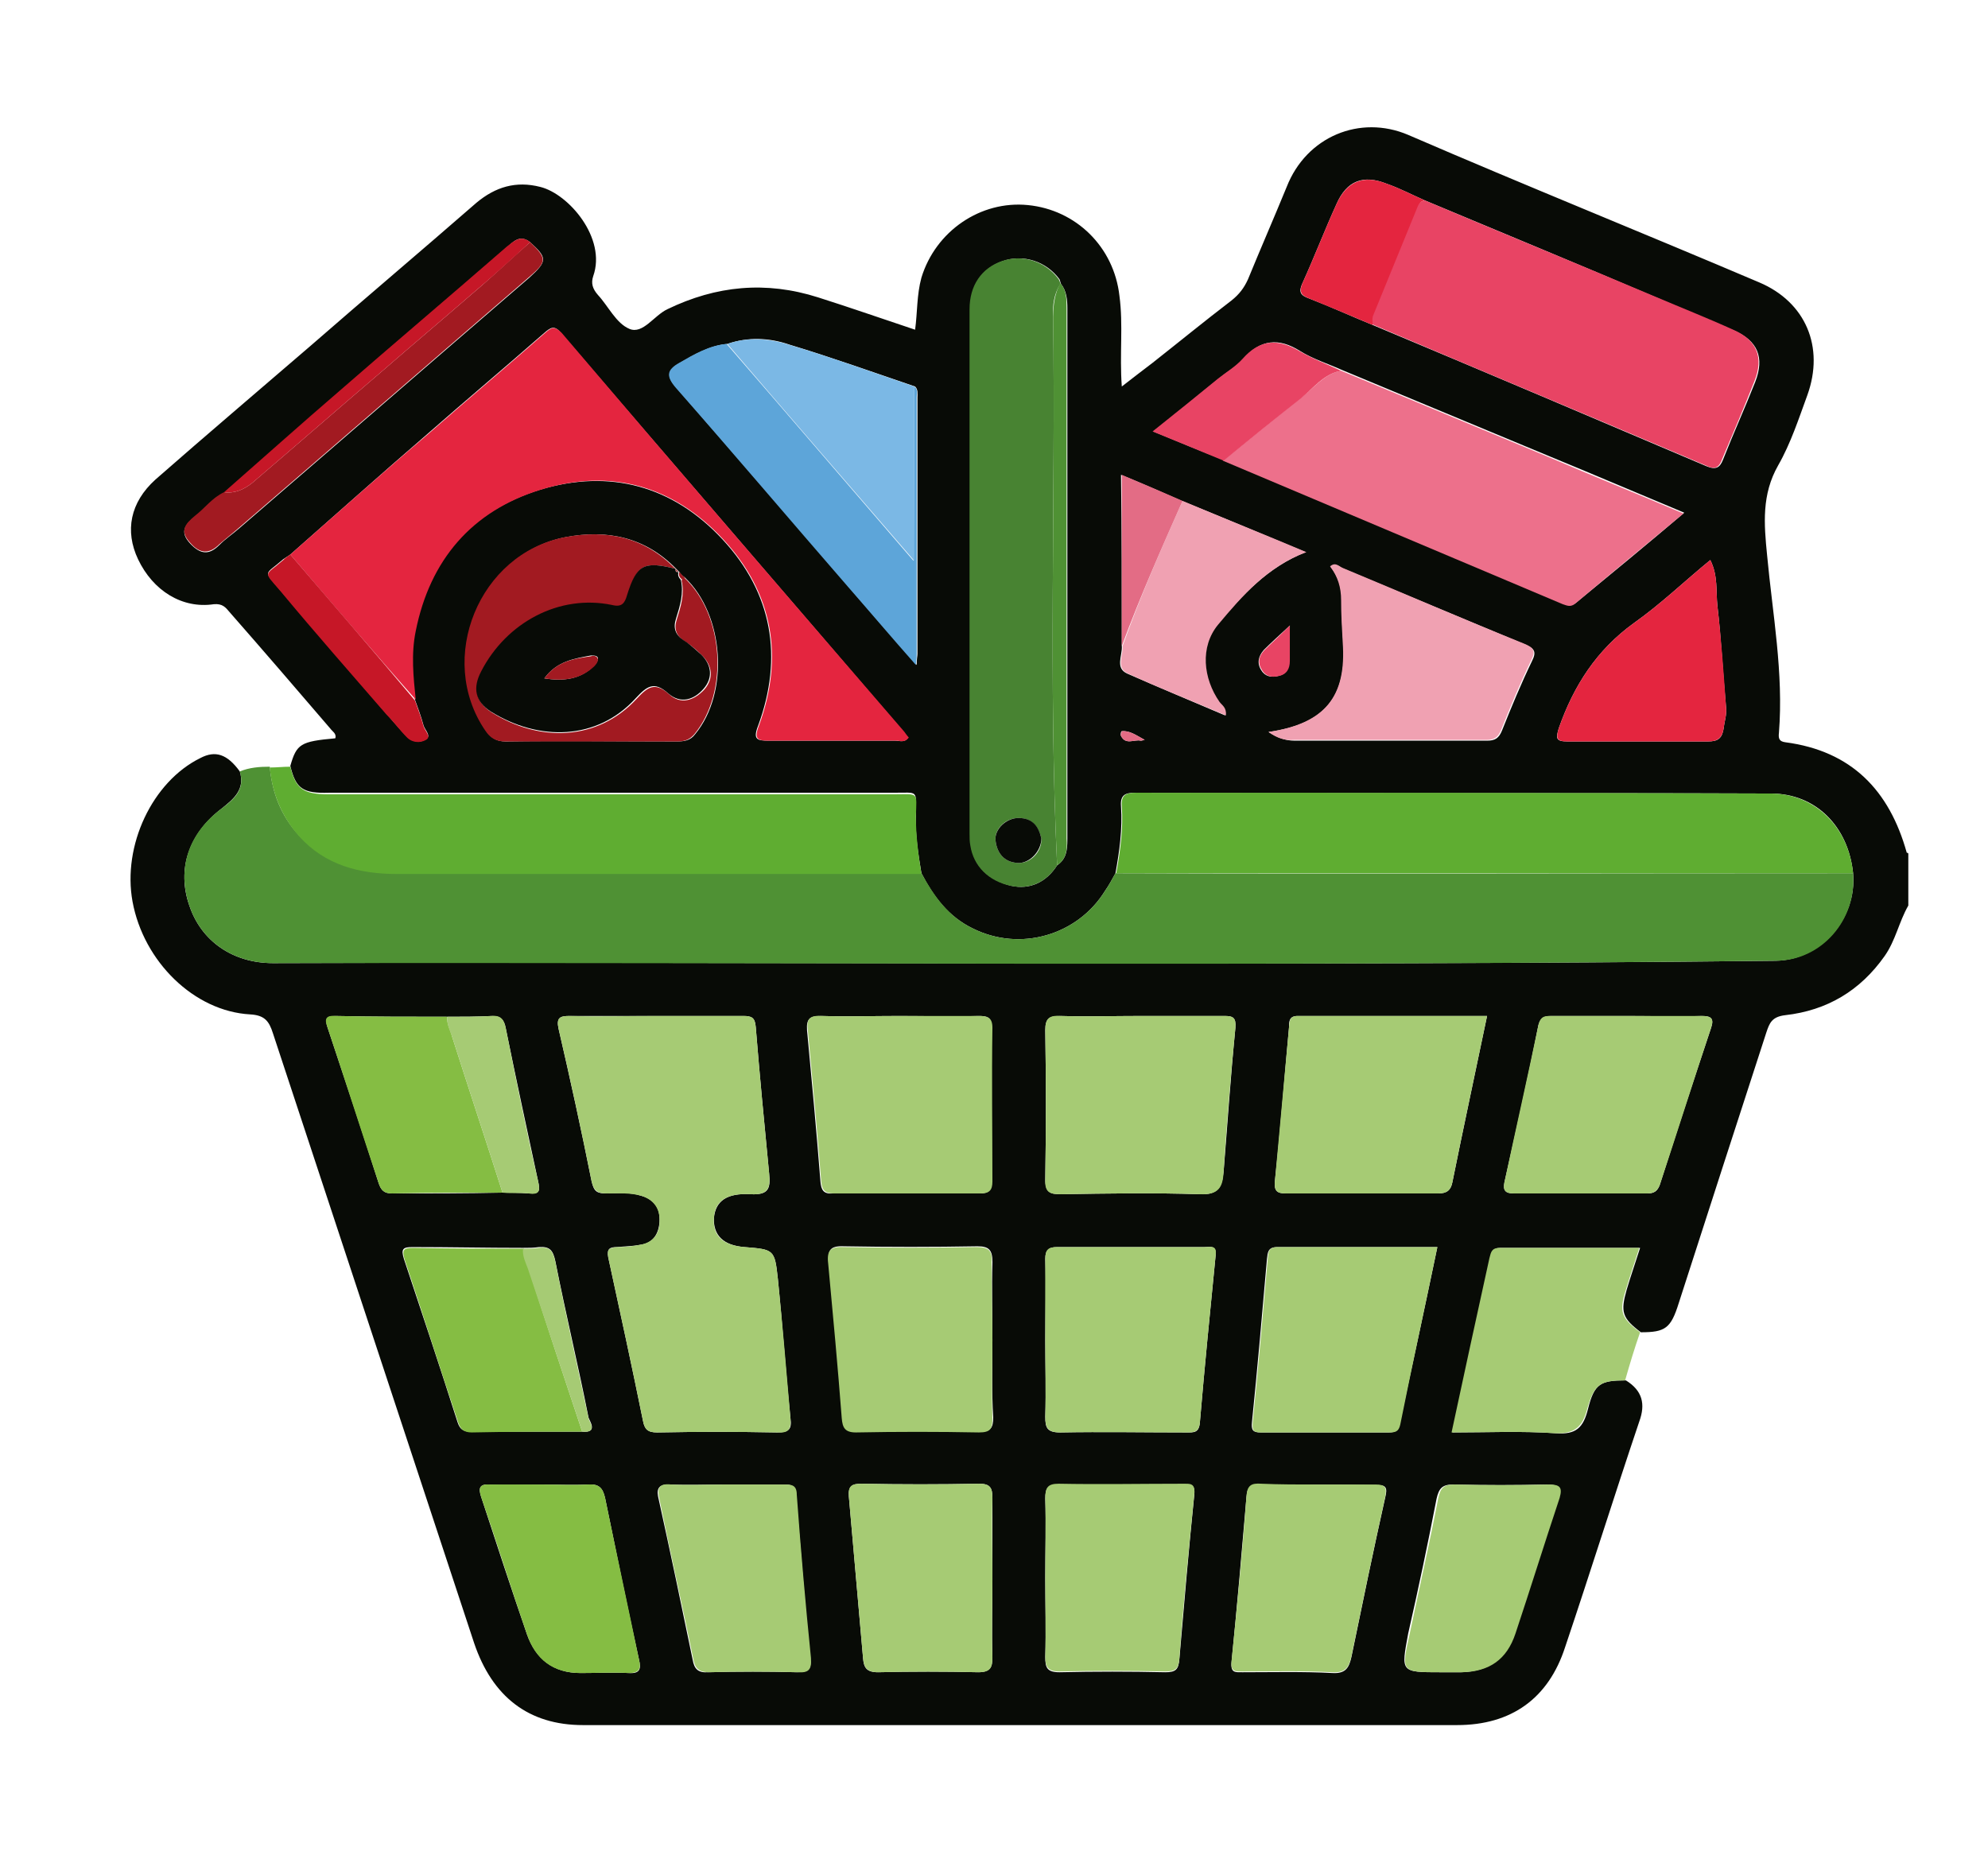
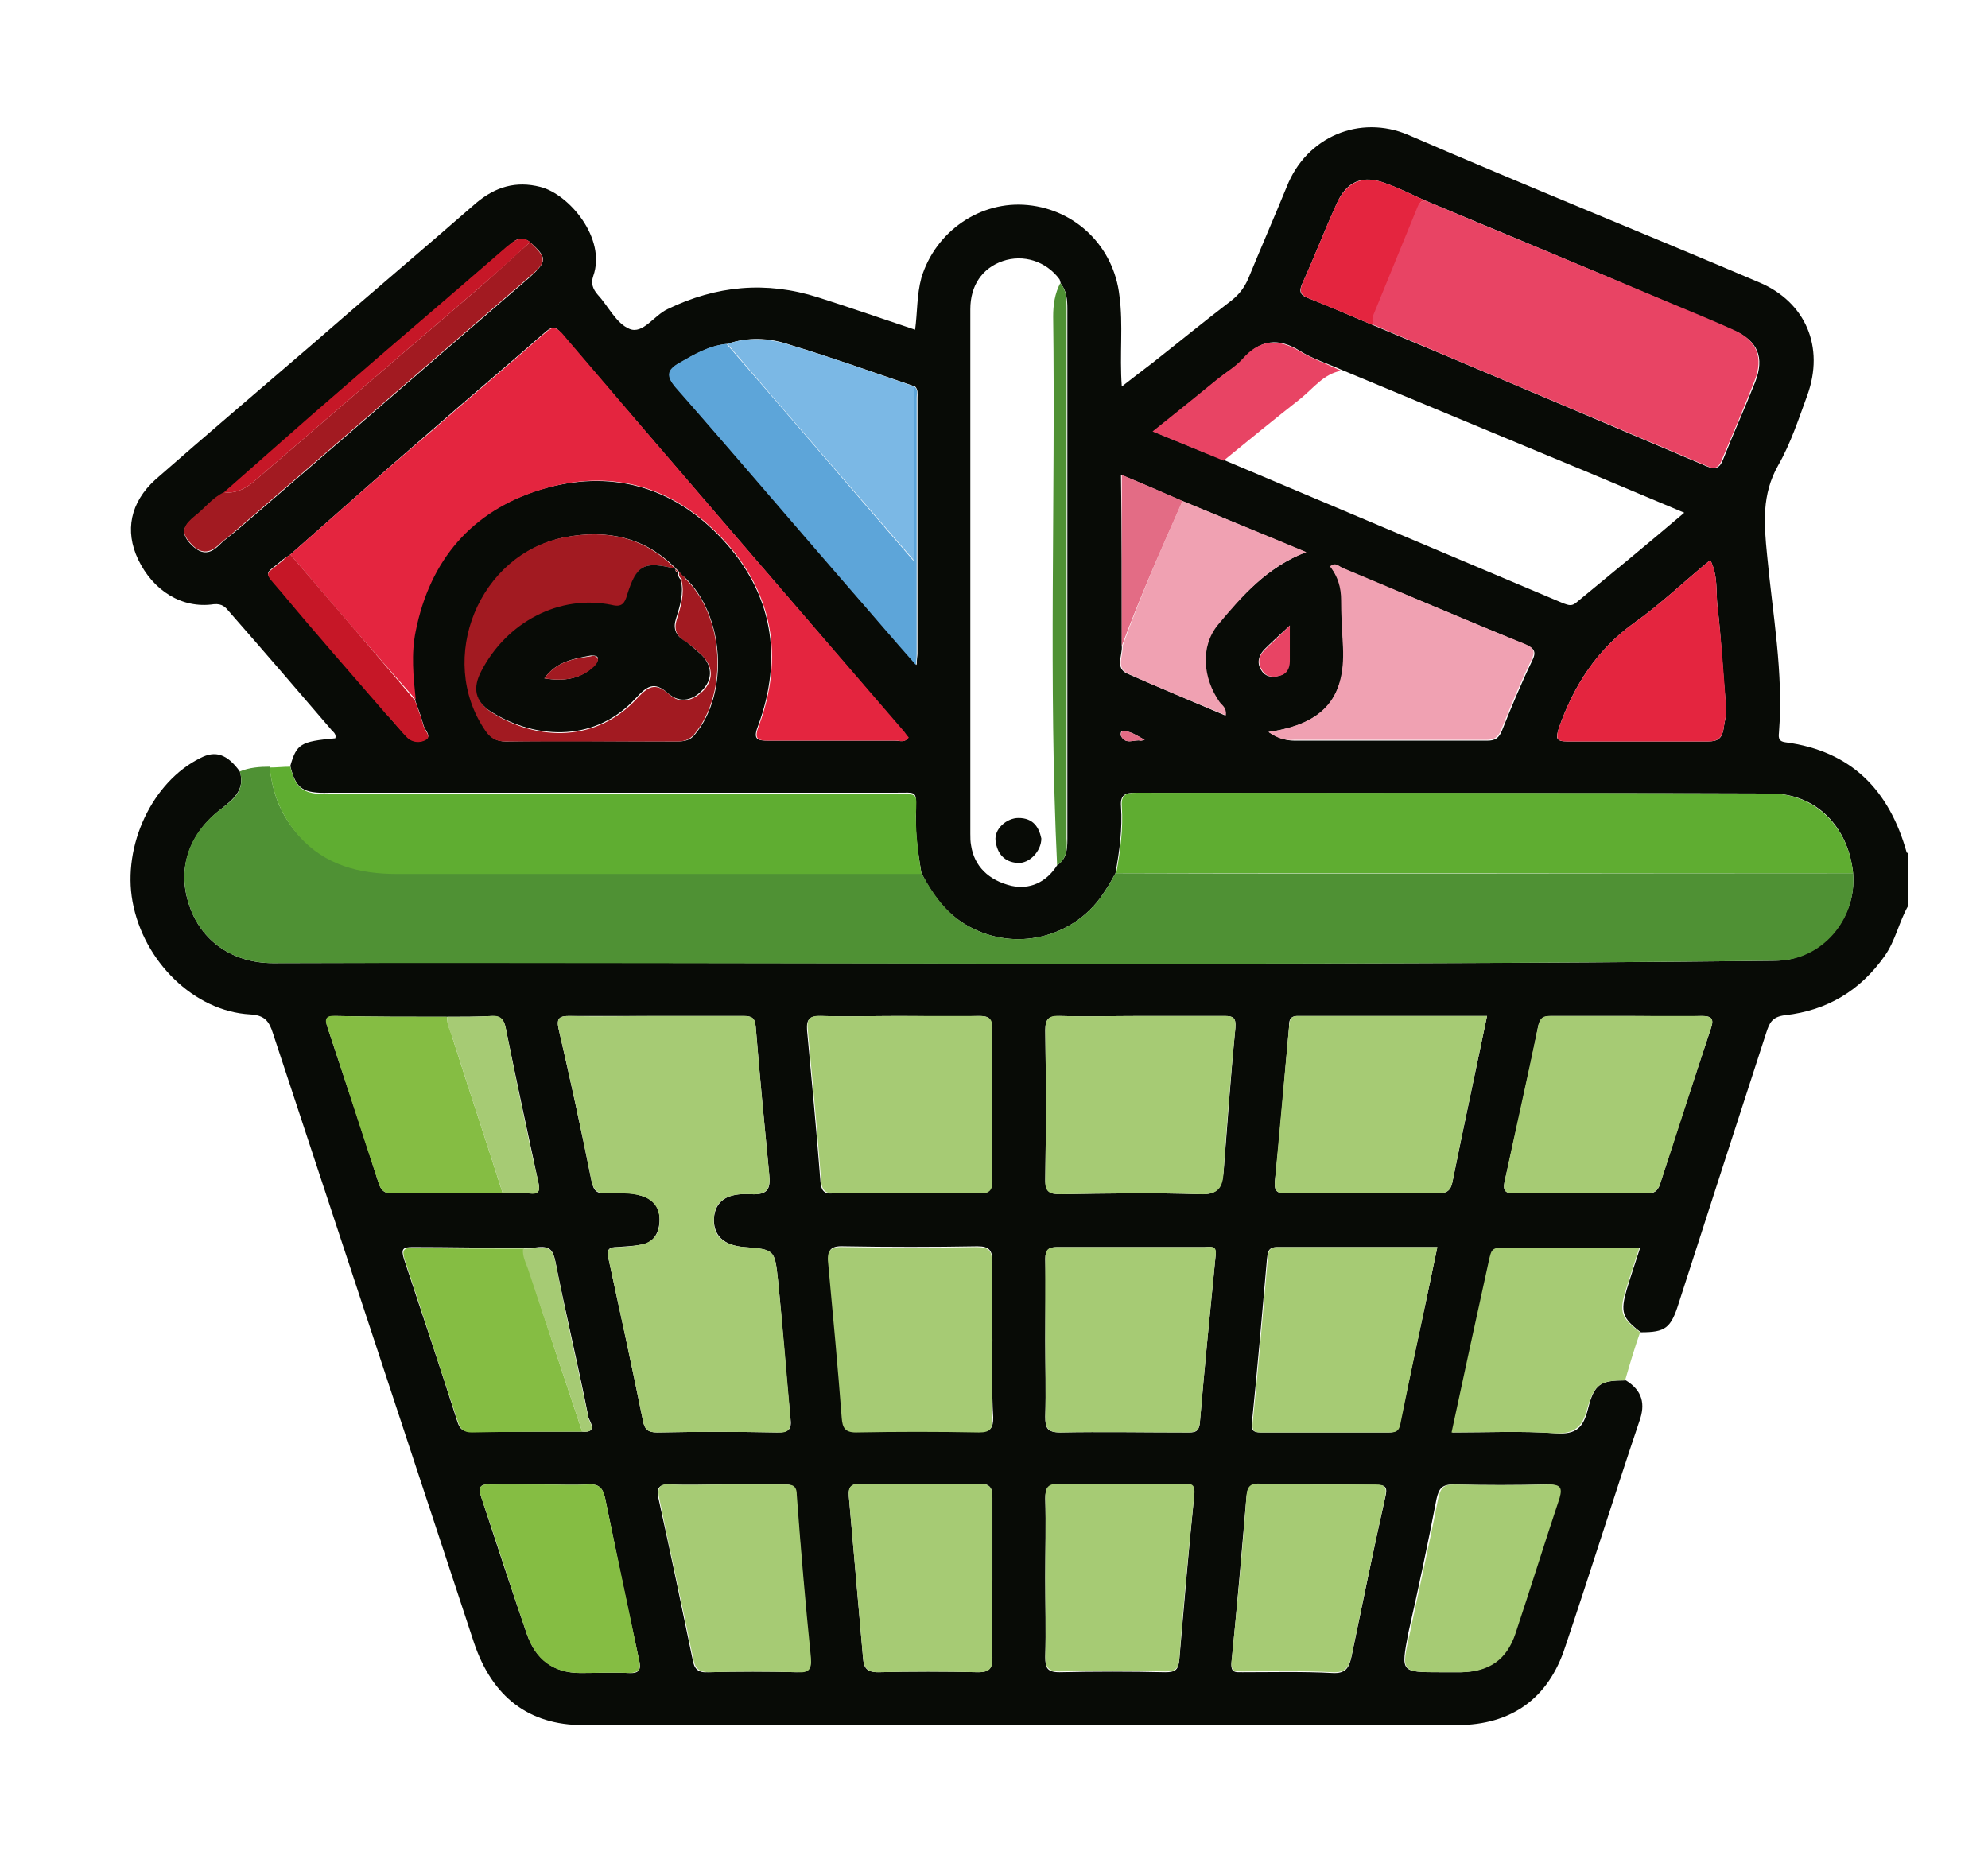
<svg xmlns="http://www.w3.org/2000/svg" version="1.1" id="Capa_1" x="0px" y="0px" width="252px" height="234.7px" viewBox="0 0 252 234.7" style="enable-background:new 0 0 252 234.7;" xml:space="preserve">
  <style type="text/css"> .st0{fill:#080B06;} .st1{fill:#4F9134;} .st2{fill:#5FAD31;} .st3{fill:#A6CB74;} .st4{fill:#E4253F;} .st5{fill:#E84464;} .st6{fill:#488332;} .st7{fill:#ED708B;} .st8{fill:#F0A1B2;} .st9{fill:#5DA5D9;} .st10{fill:#85BD43;} .st11{fill:#A21A21;} .st12{fill:#7BB8E5;} .st13{fill:#C61727;} .st14{fill:#E36C85;} </style>
  <g>
    <path class="st0" d="M36.8,97.1c0.8-2.8,1.3-3.1,5.7-3.5c0.2-0.6-0.4-0.9-0.6-1.2c-4.2-4.9-8.5-9.9-12.8-14.8c-0.5-0.6-0.9-1.1-2-1 c-4,0.6-7.7-1.7-9.6-5.7c-1.7-3.6-1-7.2,2.2-10.1c6.5-5.7,13.1-11.3,19.6-16.9c7-6.1,14.1-12.1,21.1-18.2c2.4-2,5-2.8,8.1-2 c3.6,0.9,8.4,6.5,6.7,11.3c-0.3,0.9-0.1,1.6,0.6,2.4c1.3,1.4,2.3,3.6,4,4.3c1.7,0.7,3.1-1.7,4.8-2.5c6.2-3,12.5-3.6,19.1-1.5 c4.1,1.3,8.1,2.7,12.3,4.1c0.3-2.2,0.2-4.4,0.8-6.6c1.8-5.9,7.5-9.8,13.5-9.2c6.1,0.6,10.9,5.3,11.6,11.5c0.5,3.7,0,7.4,0.3,11.5 c1.4-1.1,2.6-2,3.9-3c3.3-2.6,6.6-5.3,10-7.9c1-0.8,1.6-1.6,2.1-2.7c1.6-3.9,3.3-7.8,4.9-11.7c2.5-6.4,9.3-9.2,15.4-6.6 c14.8,6.4,29.7,12.4,44.5,18.7c5.9,2.5,8.3,8.2,6.1,14.3c-1.1,3-2.1,6.1-3.7,8.9c-2.1,3.7-1.8,7.4-1.4,11.4 c0.7,7.5,2.1,14.9,1.5,22.5c-0.1,0.8,0.1,1.1,0.8,1.2c8.4,1.1,13.2,6.1,15.4,14c0,0,0.1,0,0.2,0.1c0,2.2,0,4.4,0,6.6 c-1.2,2.1-1.6,4.4-3,6.4c-3.1,4.4-7.3,6.9-12.6,7.5c-1.7,0.2-2,1-2.4,2.2c-3.7,11.4-7.4,22.8-11.1,34.3c-1,3.2-1.7,3.7-4.8,3.7 c-2.4-1.8-2.6-2.6-1.8-5.4c0.5-1.7,1.1-3.4,1.7-5.3c-6.1,0-11.9,0-17.7,0c-1,0-1.1,0.6-1.3,1.3c-1.6,7.3-3.1,14.6-4.8,22.1 c4.5,0,8.8-0.2,13.1,0.1c2.6,0.2,3.5-0.7,4.1-3.1c0.8-3.2,1.6-3.6,4.8-3.6c2.1,1.3,2.5,3,1.7,5.2c-3.2,9.5-6.2,19.1-9.4,28.6 c-2.1,6.5-6.8,9.9-13.7,9.9c-36.9,0-73.8,0-110.8,0c-6.9,0-11.5-3.6-13.8-10.4c-8.5-25.8-17-51.5-25.5-77.3 c-0.5-1.6-1.1-2.3-2.9-2.4c-7.1-0.4-13.5-6.7-14.9-14.3c-1.3-7.1,2.5-15.2,8.6-18.2c1.9-1,3.4-0.5,5,1.7c0.7,2.3-0.8,3.5-2.3,4.7 c-4.2,3.2-5.7,7.7-4.1,12.3c1.5,4.5,5.5,7.3,10.6,7.3c63.5-0.2,127,0.4,190.5-0.3c5.7-0.1,10.3-5.3,9.8-11.1 c-0.6-5.9-4.7-10.1-10.4-10.1c-26.9-0.1-53.7,0-80.6-0.1c-1.3,0-1.9,0.3-1.8,1.7c0.2,2.9-0.2,5.7-0.7,8.5c-0.4,0.7-0.8,1.5-1.3,2.2 c-3.5,5.7-10.8,7.8-16.8,4.8c-3.1-1.5-5-4.1-6.5-7c-0.4-2.4-0.8-4.9-0.7-7.4c0-3.2,0.4-2.8-2.8-2.8c-23.9,0-47.7,0-71.6,0 C38.4,100.6,37.5,100,36.8,97.1z M86.1,72.5c-0.1-0.1-0.3-0.3-0.4-0.4c-3.9-4-8.7-5-14-4c-10.8,2.1-16.3,15.4-10.1,24.5 c0.6,0.9,1.3,1.4,2.5,1.4c7.2-0.1,14.5,0,21.7,0c0.9,0,1.7-0.1,2.3-0.9c4.4-5.3,3.7-15.2-1.3-19.9C86.5,73,86.3,72.8,86.1,72.5z M67.2,30.7c-1.3-1-2.1-0.1-3,0.7c-7,6.1-14.1,12.1-21.1,18.2c-4.9,4.3-9.8,8.6-14.7,12.9c-1.5,0.7-2.5,2.1-3.7,3 c-1.2,1-2,1.9-0.6,3.4c1.3,1.4,2.4,1.5,3.7,0.2c0.8-0.8,1.7-1.4,2.5-2.1c12.3-10.6,24.5-21.2,36.8-31.8 C69.4,33.1,69.4,32.7,67.2,30.7z M142.2,81.9c0.1,1.2-0.9,2.8,0.7,3.5c4.1,1.8,8.2,3.5,12.4,5.3c0.1-1-0.5-1.2-0.8-1.7 c-2.1-3-2.5-7.1-0.2-9.8c3.1-3.7,6.4-7.3,11.2-9.2c-5.3-2.2-10.5-4.4-15.7-6.5c-2.5-1.1-5-2.2-7.7-3.3 C142.2,67.6,142.2,74.8,142.2,81.9z M63.7,151.2c1.1,0,2.2,0,3.3,0.1c1.4,0.1,1.5-0.3,1.2-1.6c-1.4-6.5-2.8-13-4.1-19.4 c-0.2-1-0.6-1.5-1.7-1.5c-1.9,0.1-3.8,0.1-5.7,0.1c-4.7,0-9.5,0-14.2-0.1c-1.2,0-1.3,0.4-1,1.4c2.2,6.6,4.4,13.2,6.5,19.8 c0.3,0.9,0.7,1.3,1.7,1.3C54.3,151.3,59,151.3,63.7,151.2z M73.8,181.5c2.1,0.2,0.9-1.4,0.8-1.8c-1.3-6.6-2.9-13.2-4.2-19.8 c-0.3-1.4-0.7-1.9-2.1-1.8c-0.6,0.1-1.3,0.1-2,0.1c-4.7,0-9.4-0.1-14-0.1c-1.2,0-1.5,0.2-1.1,1.5c2.3,6.9,4.6,13.8,6.8,20.7 c0.3,0.9,0.7,1.2,1.7,1.2C64.4,181.5,69.1,181.5,73.8,181.5z M92.2,43.6c-2.2,0.2-4.1,1.3-6,2.4c-1.6,0.9-1.8,1.7-0.4,3.2 c7.3,8.4,14.6,16.8,21.8,25.2c2.7,3.2,5.5,6.3,8.6,9.9c0-0.8,0.1-1.1,0.1-1.4c0-10.8,0-21.7,0-32.5c0-0.5,0.1-1-0.3-1.4 c-5.3-1.8-10.6-3.7-15.9-5.3C97.5,42.8,94.8,42.7,92.2,43.6z M155.1,58.3c14.4,6.1,28.7,12.1,43.1,18.2c0.6,0.2,1,0.4,1.6-0.1 c4.5-3.7,9-7.4,13.7-11.4c-6-2.5-11.6-4.9-17.2-7.2c-8.7-3.6-17.5-7.3-26.2-10.9c-1.8-0.8-3.7-1.4-5.3-2.4c-2.7-1.7-5-1.5-7.2,1 c-0.9,1-2,1.6-3.1,2.5c-2.7,2.2-5.4,4.4-8.3,6.7C149.4,56,152.2,57.2,155.1,58.3z M134,109.7c1.2-0.8,1.3-2,1.3-3.3 c0-22.4,0-44.9,0-67.3c0-1.1-0.1-2.2-0.8-3.1c-0.1-0.2-0.1-0.4-0.2-0.6c-1.7-2.3-4.6-3.2-7.2-2.3c-2.6,0.9-4.1,3.1-4.1,6.1 c0,22.2,0,44.3,0,66.5c0,0.5,0,1,0.1,1.5c0.4,2.6,2.2,4.4,5.1,5.1C130.5,112.8,132.6,111.9,134,109.7z M180.6,25.4 c-1.6-0.7-3.1-1.5-4.8-2.1c-3-1.2-5.1-0.4-6.4,2.6c-1.5,3.3-2.8,6.7-4.3,10c-0.6,1.3-0.1,1.6,1,2c2.6,1,5.2,2.2,7.9,3.3 c14.1,5.9,28.2,11.9,42.3,17.9c1.2,0.5,1.7,0.2,2.1-0.8c1.3-3.3,2.8-6.6,4.1-9.9c1.2-3.1,0.3-5.2-2.7-6.5c-3.3-1.4-6.6-2.8-9.9-4.2 C200.1,33.5,190.4,29.5,180.6,25.4z M52.6,88.7c-0.3-2.9-0.6-5.8,0-8.7c1.8-9.1,7.1-15.2,15.8-17.9c8.9-2.7,16.9-0.5,23.2,6.3 c6.3,6.8,7.7,14.9,4.5,23.6c-0.7,1.8-0.1,1.9,1.4,1.9c5.3,0,10.7,0,16,0c0.5,0,1.2,0.3,1.6-0.4c-0.3-0.3-0.5-0.7-0.8-1 C100,75.8,85.5,59,71.1,42.2c-0.8-1-1.3-0.7-2.1,0c-4.9,4.3-9.9,8.5-14.8,12.8C48.4,60,42.6,65.2,36.8,70.3 c-0.3,0.2-0.6,0.4-0.9,0.6c-2.4,2.1-2.6,1.3-0.3,4C40,80.1,44.5,85.3,49,90.5c0.9,1,1.7,2,2.6,2.9c0.7,0.7,1.7,0.8,2.4,0.3 c0.7-0.4-0.1-1.1-0.3-1.7C53.4,90.9,53,89.8,52.6,88.7z M83.2,128.8c-3.7,0-7.3,0-11,0c-1.2,0-1.7,0.2-1.4,1.6 c1.5,6.5,2.9,12.9,4.2,19.4c0.3,1.3,0.7,1.5,1.9,1.5c1.5,0,2.9-0.2,4.4,0.3c1.7,0.5,2.4,1.6,2.3,3.3c-0.1,1.5-0.8,2.7-2.4,2.9 c-1,0.2-2,0.2-3,0.3c-0.9,0-1.3,0.2-1.1,1.3c1.5,6.9,3,13.8,4.4,20.7c0.2,1.1,0.6,1.5,1.8,1.5c5.1-0.1,10.1-0.1,15.2,0 c1.5,0,1.9-0.4,1.7-1.8c-0.6-5.9-1-11.8-1.6-17.7c-0.4-3.7-0.5-3.7-4.2-4c-2.7-0.2-4-1.5-3.9-3.7c0.2-2.1,1.6-3.2,4.7-3 c2.2,0.1,2.5-0.7,2.3-2.6c-0.6-6.2-1.2-12.4-1.7-18.6c-0.1-1.2-0.5-1.4-1.6-1.4C90.5,128.8,86.8,128.8,83.2,128.8z M188.5,128.8 c-8.1,0-16,0-24,0c-1.1,0-1.1,0.7-1.1,1.4c-0.6,6.5-1.1,13.1-1.8,19.6c-0.1,1.2,0.3,1.5,1.4,1.5c6.4,0,12.9,0,19.3,0 c1.1,0,1.6-0.4,1.8-1.4C185.5,143,187,136,188.5,128.8z M144.7,128.8c-3.4,0-6.9,0.1-10.3,0c-1.4,0-1.9,0.3-1.9,1.8 c0.1,6.3,0.1,12.6,0,18.9c0,1.7,0.6,1.9,2,1.9c5.9-0.1,11.7-0.2,17.6,0c2.3,0.1,2.8-0.9,3-2.8c0.5-6.1,0.9-12.2,1.5-18.3 c0.1-1.3-0.3-1.5-1.4-1.5C151.7,128.8,148.2,128.8,144.7,128.8z M114,128.8c-3.3,0-6.6,0.1-9.9,0c-1.4,0-1.9,0.3-1.8,1.8 c0.6,6.4,1.2,12.8,1.7,19.2c0.1,1.1,0.4,1.6,1.6,1.5c6.2,0,12.4,0,18.6,0c1.1,0,1.5-0.4,1.5-1.5c0-6.5-0.1-13,0-19.5 c0-1.4-0.6-1.5-1.7-1.5C120.7,128.9,117.3,128.8,114,128.8z M132.5,169.9c0,3.2,0.1,6.4,0,9.7c0,1.4,0.2,2,1.9,2 c5.3-0.1,10.7,0,16,0c0.9,0,1.6,0.1,1.7-1.3c0.6-7.1,1.3-14.1,2-21.2c0.1-1.3-0.8-1-1.4-1c-6.2,0-12.5,0-18.7,0 c-1.1,0-1.5,0.4-1.5,1.5C132.6,163,132.5,166.5,132.5,169.9z M206.3,128.8c-3.1,0-6.3,0-9.4,0c-0.9,0-1.6,0-1.9,1.2 c-1.3,6.6-2.8,13.2-4.3,19.9c-0.2,1,0.1,1.4,1.2,1.4c5.6,0,11.3,0,16.9,0c0.9,0,1.3-0.3,1.6-1.1c2.1-6.6,4.3-13.3,6.5-19.9 c0.4-1.2,0-1.5-1.2-1.5C212.6,128.9,209.5,128.8,206.3,128.8z M182.2,158.1c-7,0-13.6,0-20.3,0c-1.2,0-1.2,0.7-1.3,1.5 c-0.6,6.9-1.2,13.8-1.9,20.7c-0.1,1,0.1,1.3,1.1,1.3c5.4,0,10.8,0,16.2,0c0.7,0,1.2-0.1,1.4-1C179,173.2,180.6,165.8,182.2,158.1z M125.8,169.9c0-3.3-0.1-6.6,0-9.9c0-1.5-0.4-2-1.9-2c-5.6,0.1-11.3,0.1-16.9,0c-2-0.1-2.1,0.7-1.9,2.3c0.6,6.5,1.2,13,1.7,19.4 c0.1,1.2,0.4,1.8,1.8,1.8c5.2-0.1,10.4-0.1,15.6,0c1.4,0,1.7-0.5,1.7-1.8C125.7,176.5,125.8,173.2,125.8,169.9z M132.5,200 c0,3.4,0.1,6.7,0,10.1c0,1.3,0.2,1.9,1.8,1.9c4.5-0.1,8.9-0.1,13.4,0c1.3,0,1.7-0.3,1.8-1.7c0.6-7,1.2-14,1.9-20.9 c0.1-1.3-0.6-1.2-1.4-1.2c-5.3,0-10.5,0.1-15.8,0c-1.4,0-1.7,0.5-1.7,1.8C132.6,193.3,132.5,196.6,132.5,200z M160.8,92.8 c1.1,0.7,2.1,1.1,3.3,1.1c8.1,0,16.2,0,24.4,0c1,0,1.5-0.3,1.9-1.3c1.2-3,2.4-5.9,3.8-8.8c0.6-1.2,0.3-1.6-0.9-2.1 c-7.7-3.2-15.3-6.4-23-9.6c-0.5-0.2-0.9-0.8-1.6-0.2c1,1.3,1.4,2.7,1.4,4.3c0,1.8,0,3.5,0.2,5.3C170.7,88.4,167.9,91.8,160.8,92.8z M125.8,200.2c0-3.4,0-6.9,0-10.3c0-1.3-0.3-1.8-1.7-1.8c-5,0.1-9.9,0.1-14.9,0c-1.2,0-1.7,0.3-1.6,1.6c0.6,6.8,1.2,13.7,1.8,20.5 c0.1,1.2,0.4,1.8,1.9,1.8c4.2-0.1,8.5-0.1,12.7,0c1.5,0,1.8-0.6,1.8-1.9C125.7,206.8,125.8,203.5,125.8,200.2z M92,188.2 c-2.3,0-4.7,0.1-7,0c-1.7-0.1-1.8,0.7-1.5,1.9c1.5,6.8,2.9,13.5,4.3,20.3c0.2,1.2,0.7,1.7,2,1.6c3.7-0.1,7.5-0.1,11.2,0 c1.5,0,1.9-0.4,1.7-1.8c-0.7-6.9-1.2-13.8-1.8-20.7c-0.1-1.2-0.6-1.3-1.5-1.3C97,188.2,94.5,188.2,92,188.2z M166.9,188.2 c-2.3,0-4.7,0.1-7,0c-1.3-0.1-1.8,0.2-1.9,1.6c-0.6,7-1.2,14-1.9,21c-0.1,1.3,0.5,1.2,1.4,1.2c3.8,0,7.6-0.1,11.4,0.1 c1.7,0.1,2.1-0.7,2.4-2c1.4-6.8,2.8-13.6,4.3-20.3c0.3-1.2,0.1-1.6-1.2-1.5C171.9,188.2,169.4,188.2,166.9,188.2z M68.6,188.2 c-2.1,0-4.2,0.1-6.4,0c-1.4-0.1-1.6,0.4-1.2,1.6c1.9,5.8,3.8,11.6,5.8,17.4c1.1,3.1,3.3,4.9,6.8,4.9c2,0,4.1-0.1,6.1,0 c1.4,0.1,1.6-0.5,1.3-1.7c-1.5-6.8-2.9-13.7-4.3-20.5c-0.3-1.3-0.8-1.8-2.2-1.7C72.6,188.3,70.6,188.2,68.6,188.2z M182.6,212 c0.9,0,1.8,0,2.6,0c3.5-0.1,5.6-1.6,6.7-4.9c1.9-5.7,3.7-11.5,5.6-17.2c0.5-1.4,0-1.7-1.4-1.7c-4,0.1-7.9,0.1-11.9,0 c-1.4,0-1.8,0.5-2.1,1.8c-1.1,5.7-2.3,11.4-3.6,17.1C177.6,212,177.5,212,182.6,212z M216.8,71c-3.3,2.7-6.3,5.6-9.7,8 c-4.7,3.4-7.6,7.9-9.5,13.3c-0.4,1.3-0.4,1.7,1.1,1.7c5.9,0,11.9,0,17.8,0c1.3,0,1.8-0.4,2-1.7c0.1-0.9,0.4-1.7,0.3-2.6 c-0.4-4.3-0.6-8.6-1.1-12.9C217.5,75,217.8,73,216.8,71z M163.5,79.3c-1.4,1.3-2.4,2.2-3.3,3.1c-0.7,0.8-0.9,1.7-0.3,2.6 c0.5,0.8,1.3,0.9,2.1,0.7c1-0.2,1.4-0.9,1.4-1.9C163.5,82.6,163.5,81.3,163.5,79.3z M145.1,93.8c-1.1-0.6-1.9-1.2-2.9-1.1 c-0.1,0-0.2,0.4-0.1,0.6c0.6,1.2,1.7,0.4,2.5,0.6C144.7,93.9,144.7,93.9,145.1,93.8z" />
    <path class="st1" d="M234.9,110.7c0.5,5.9-4,11.1-9.8,11.1c-63.5,0.7-127,0.2-190.5,0.3c-5.1,0-9.1-2.8-10.6-7.3 c-1.6-4.7-0.1-9.2,4.1-12.3c1.6-1.2,3-2.4,2.3-4.7c1.2-0.5,2.5-0.6,3.8-0.6c0.3,3.3,1.4,6.2,3.7,8.7c3.4,3.7,7.7,4.8,12.4,4.8 c22.2,0,44.4,0,66.5,0c1.6,2.9,3.4,5.5,6.5,7c6,3,13.3,0.9,16.8-4.8c0.5-0.7,0.9-1.5,1.3-2.2C172.6,110.8,203.7,110.7,234.9,110.7z " />
    <path class="st2" d="M116.8,110.8c-22.2,0-44.4,0-66.5,0c-4.7,0-9.1-1.1-12.4-4.8c-2.2-2.5-3.4-5.4-3.7-8.7c0.9,0,1.7-0.1,2.6-0.1 c0.7,2.8,1.6,3.5,4.9,3.5c23.9,0,47.7,0,71.6,0c3.2,0,2.9-0.4,2.8,2.8C116.1,105.9,116.4,108.3,116.8,110.8z" />
    <path class="st3" d="M206,175c-3.1,0-3.9,0.4-4.8,3.6c-0.6,2.3-1.6,3.2-4.1,3.1c-4.3-0.3-8.6-0.1-13.1-0.1 c1.6-7.5,3.2-14.8,4.8-22.1c0.2-0.8,0.3-1.3,1.3-1.3c5.8,0,11.7,0,17.7,0c-0.6,1.9-1.2,3.6-1.7,5.3c-0.9,2.8-0.6,3.6,1.8,5.4 C207.2,170.9,206.6,172.9,206,175z" />
    <path class="st3" d="M83.2,128.8c3.7,0,7.3,0,11,0c1.1,0,1.5,0.2,1.6,1.4c0.5,6.2,1.1,12.4,1.7,18.6c0.2,1.9-0.2,2.7-2.3,2.6 c-3.1-0.2-4.6,0.9-4.7,3c-0.2,2.2,1.1,3.5,3.9,3.7c3.7,0.3,3.8,0.3,4.2,4c0.6,5.9,1.1,11.8,1.6,17.7c0.1,1.5-0.3,1.9-1.7,1.8 c-5.1-0.1-10.1-0.1-15.2,0c-1.2,0-1.6-0.4-1.8-1.5c-1.4-6.9-2.9-13.8-4.4-20.7c-0.2-1.1,0.2-1.2,1.1-1.3c1,0,2-0.1,3-0.3 c1.6-0.3,2.4-1.4,2.4-2.9c0.1-1.6-0.7-2.8-2.3-3.3c-1.4-0.4-2.9-0.3-4.4-0.3c-1.1,0-1.6-0.3-1.9-1.5c-1.3-6.5-2.7-13-4.2-19.4 c-0.3-1.4,0.2-1.6,1.4-1.6C75.9,128.9,79.5,128.8,83.2,128.8z" />
    <path class="st4" d="M36.8,70.3C42.6,65.2,48.4,60,54.3,55c4.9-4.3,9.9-8.5,14.8-12.8c0.8-0.7,1.2-0.9,2.1,0 C85.5,59,100,75.8,114.4,92.5c0.3,0.3,0.5,0.7,0.8,1c-0.5,0.7-1.1,0.4-1.6,0.4c-5.3,0-10.7,0-16,0c-1.5,0-2.1-0.1-1.4-1.9 c3.2-8.7,1.8-16.8-4.5-23.6c-6.3-6.8-14.3-9.1-23.2-6.3c-8.7,2.7-14,8.9-15.8,17.9c-0.6,2.9-0.3,5.8,0,8.7 C47.3,82.6,42,76.4,36.8,70.3z" />
    <path class="st2" d="M234.9,110.7c-31.1,0-62.3,0-93.4,0c0.5-2.8,0.9-5.6,0.7-8.5c-0.1-1.4,0.5-1.7,1.8-1.7c26.9,0,53.7,0,80.6,0.1 C230.1,100.7,234.3,104.8,234.9,110.7z" />
    <path class="st5" d="M180.6,25.4c9.7,4.1,19.5,8.1,29.2,12.2c3.3,1.4,6.6,2.7,9.9,4.2c3,1.3,3.9,3.5,2.7,6.5 c-1.3,3.3-2.7,6.6-4.1,9.9c-0.4,1.1-0.9,1.4-2.1,0.8c-14.1-6-28.2-11.9-42.3-17.9c0-0.4,0-0.9,0.1-1.3c1.8-4.6,3.7-9.1,5.6-13.7 C179.9,25.7,180.2,25.5,180.6,25.4z" />
-     <path class="st6" d="M134,109.7c-1.4,2.2-3.5,3.1-5.9,2.6c-2.8-0.6-4.7-2.5-5.1-5.1c-0.1-0.5-0.1-1-0.1-1.5c0-22.2,0-44.3,0-66.5 c0-3,1.5-5.2,4.1-6.1c2.6-0.9,5.5,0,7.2,2.3c0.1,0.2,0.2,0.4,0.2,0.6c-0.8,1.3-1,2.7-0.9,4.2C133.8,63.3,132.9,86.5,134,109.7z M132,106.3c-0.3-1.4-1.1-2.6-2.9-2.6c-1.6,0-3.1,1.4-2.9,2.9c0.2,1.6,1.1,2.7,2.8,2.8C130.6,109.5,132.1,108,132,106.3z" />
-     <path class="st7" d="M170,47c8.7,3.6,17.5,7.3,26.2,10.9c5.6,2.4,11.3,4.7,17.2,7.2c-4.7,3.9-9.2,7.6-13.7,11.4 c-0.6,0.5-1,0.3-1.6,0.1c-14.4-6.1-28.7-12.1-43.1-18.2c3.3-2.6,6.5-5.3,9.8-7.9C166.6,49.2,167.8,47.4,170,47z" />
    <path class="st3" d="M188.5,128.8c-1.5,7.2-3,14.1-4.4,21.1c-0.2,1-0.7,1.4-1.8,1.4c-6.4,0-12.9,0-19.3,0c-1.1,0-1.5-0.3-1.4-1.5 c0.6-6.5,1.2-13.1,1.8-19.6c0.1-0.7,0-1.4,1.1-1.4C172.4,128.8,180.4,128.8,188.5,128.8z" />
    <path class="st3" d="M144.7,128.8c3.5,0,7,0,10.5,0c1.1,0,1.5,0.2,1.4,1.5c-0.6,6.1-1.1,12.2-1.5,18.3c-0.1,1.9-0.6,2.9-3,2.8 c-5.8-0.2-11.7-0.1-17.6,0c-1.4,0-2.1-0.2-2-1.9c0.1-6.3,0.1-12.6,0-18.9c0-1.5,0.5-1.9,1.9-1.8 C137.8,128.9,141.2,128.8,144.7,128.8z" />
    <path class="st3" d="M114,128.8c3.4,0,6.7,0,10.1,0c1.1,0,1.7,0.2,1.7,1.5c-0.1,6.5,0,13,0,19.5c0,1.1-0.4,1.5-1.5,1.5 c-6.2,0-12.4,0-18.6,0c-1.2,0-1.5-0.5-1.6-1.5c-0.5-6.4-1.1-12.8-1.7-19.2c-0.2-1.5,0.3-1.9,1.8-1.8 C107.4,128.9,110.7,128.8,114,128.8z" />
    <path class="st3" d="M132.5,169.9c0-3.4,0-6.9,0-10.3c0-1.2,0.4-1.5,1.5-1.5c6.2,0,12.5,0,18.7,0c0.7,0,1.6-0.3,1.4,1 c-0.7,7.1-1.4,14.1-2,21.2c-0.1,1.3-0.8,1.3-1.7,1.3c-5.3,0-10.7-0.1-16,0c-1.6,0-1.9-0.6-1.9-2 C132.6,176.4,132.5,173.1,132.5,169.9z" />
    <path class="st3" d="M206.3,128.8c3.1,0,6.3,0,9.4,0c1.2,0,1.6,0.3,1.2,1.5c-2.2,6.6-4.3,13.3-6.5,19.9c-0.3,0.8-0.8,1.1-1.6,1.1 c-5.6,0-11.3,0-16.9,0c-1.1,0-1.4-0.4-1.2-1.4c1.4-6.6,2.9-13.2,4.3-19.9c0.3-1.3,0.9-1.2,1.9-1.2 C200,128.8,203.2,128.8,206.3,128.8z" />
    <path class="st3" d="M182.2,158.1c-1.6,7.7-3.2,15-4.7,22.5c-0.2,0.9-0.6,1-1.4,1c-5.4,0-10.8,0-16.2,0c-1,0-1.2-0.2-1.1-1.3 c0.7-6.9,1.3-13.8,1.9-20.7c0.1-0.8,0-1.5,1.3-1.5C168.6,158.1,175.3,158.1,182.2,158.1z" />
    <path class="st3" d="M125.8,169.9c0,3.3-0.1,6.6,0,9.9c0,1.3-0.2,1.8-1.7,1.8c-5.2-0.1-10.4-0.1-15.6,0c-1.4,0-1.7-0.6-1.8-1.8 c-0.5-6.5-1.1-13-1.7-19.4c-0.2-1.6,0-2.4,1.9-2.3c5.6,0.1,11.3,0.1,16.9,0c1.6,0,2,0.5,1.9,2C125.7,163.3,125.8,166.6,125.8,169.9 z" />
    <path class="st3" d="M132.5,200c0-3.4,0.1-6.7,0-10.1c0-1.3,0.3-1.8,1.7-1.8c5.3,0.1,10.5,0,15.8,0c0.8,0,1.5-0.1,1.4,1.2 c-0.7,7-1.4,14-1.9,20.9c-0.1,1.4-0.5,1.7-1.8,1.7c-4.5-0.1-8.9-0.1-13.4,0c-1.5,0-1.8-0.6-1.8-1.9 C132.6,206.7,132.5,203.4,132.5,200z" />
    <path class="st8" d="M160.8,92.8c7.2-1.1,9.9-4.5,9.4-11.4c-0.1-1.8-0.2-3.5-0.2-5.3c0-1.6-0.4-3-1.4-4.3c0.7-0.6,1.1,0,1.6,0.2 c7.7,3.2,15.3,6.5,23,9.6c1.2,0.5,1.5,0.9,0.9,2.1c-1.4,2.9-2.6,5.8-3.8,8.8c-0.4,1-0.9,1.3-1.9,1.3c-8.1,0-16.2,0-24.4,0 C162.9,93.9,161.9,93.6,160.8,92.8z" />
    <path class="st3" d="M125.8,200.2c0,3.3-0.1,6.6,0,9.9c0,1.3-0.2,1.9-1.8,1.9c-4.2-0.1-8.5-0.1-12.7,0c-1.4,0-1.8-0.6-1.9-1.8 c-0.6-6.8-1.2-13.7-1.8-20.5c-0.1-1.3,0.3-1.6,1.6-1.6c5,0.1,10,0.1,14.9,0c1.4,0,1.7,0.5,1.7,1.8 C125.7,193.3,125.8,196.8,125.8,200.2z" />
    <path class="st3" d="M92,188.2c2.5,0,5,0,7.5,0c0.9,0,1.5,0.1,1.5,1.3c0.5,6.9,1.1,13.8,1.8,20.7c0.1,1.5-0.3,1.9-1.7,1.8 c-3.7-0.1-7.5-0.1-11.2,0c-1.3,0-1.8-0.5-2-1.6c-1.4-6.8-2.9-13.5-4.3-20.3c-0.3-1.3-0.2-2.1,1.5-1.9 C87.3,188.3,89.7,188.2,92,188.2z" />
    <path class="st3" d="M166.9,188.2c2.5,0,5,0,7.5,0c1.2,0,1.4,0.4,1.2,1.5c-1.5,6.8-2.9,13.5-4.3,20.3c-0.3,1.3-0.7,2.1-2.4,2 c-3.8-0.2-7.6-0.1-11.4-0.1c-0.8,0-1.5,0.1-1.4-1.2c0.7-7,1.4-14,1.9-21c0.1-1.4,0.6-1.7,1.9-1.6 C162.2,188.2,164.6,188.2,166.9,188.2z" />
    <path class="st9" d="M115.9,49c0.5,0.4,0.3,0.9,0.3,1.4c0,10.8,0,21.7,0,32.5c0,0.3,0,0.5-0.1,1.4c-3.1-3.5-5.8-6.7-8.6-9.9 c-7.3-8.4-14.5-16.9-21.8-25.2c-1.3-1.5-1.2-2.3,0.4-3.2c1.9-1.1,3.8-2.2,6-2.4c7.8,9,15.5,18,23.7,27.5 C115.9,63.2,115.9,56.1,115.9,49z" />
    <path class="st10" d="M73.8,181.5c-4.7,0-9.4,0-14,0.1c-1,0-1.4-0.4-1.7-1.2c-2.3-6.9-4.5-13.8-6.8-20.7c-0.4-1.3-0.1-1.5,1.1-1.5 c4.7,0.1,9.4,0.1,14,0.1c-0.1,0.9,0.3,1.7,0.6,2.5C69.2,167.7,71.5,174.6,73.8,181.5z" />
    <path class="st10" d="M63.7,151.2c-4.7,0-9.3,0-14,0.1c-1,0-1.4-0.4-1.7-1.3c-2.2-6.6-4.3-13.2-6.5-19.8c-0.4-1-0.2-1.5,1-1.4 c4.7,0.1,9.5,0.1,14.2,0.1c-0.1,0.9,0.4,1.7,0.6,2.5C59.4,138,61.6,144.6,63.7,151.2z" />
    <path class="st10" d="M68.6,188.2c2,0,4,0.1,5.9,0c1.4-0.1,1.9,0.4,2.2,1.7c1.4,6.8,2.9,13.7,4.3,20.5c0.3,1.2,0,1.7-1.3,1.7 c-2-0.1-4.1,0-6.1,0c-3.5,0-5.7-1.7-6.8-4.9c-2-5.8-3.8-11.6-5.8-17.4c-0.4-1.2-0.2-1.7,1.2-1.6C64.4,188.2,66.5,188.2,68.6,188.2z " />
    <path class="st11" d="M86.7,73.2c5.1,4.7,5.7,14.6,1.3,19.9c-0.7,0.8-1.4,0.9-2.3,0.9c-7.2,0-14.5,0-21.7,0c-1.2,0-1.9-0.5-2.5-1.4 c-6.2-9.1-0.8-22.4,10.1-24.5c5.4-1,10.1,0,14,4l0,0c-4-1-4.9-0.5-6,3.4c-0.3,1.2-0.7,1.6-1.9,1.3C71,75.4,64.4,79,61.1,85.2 c-1.1,2.1-0.8,3.8,1.2,5.1c6,3.8,13.4,3.7,18.4-1.7c1.4-1.5,2.3-2.2,4.1-0.6c1.5,1.4,3.2,0.8,4.5-0.6c1.2-1.4,1-3-0.3-4.3 c-0.7-0.7-1.4-1.3-2.2-1.8c-1.1-0.7-1.4-1.6-1-2.8c0.5-1.6,1-3.2,0.6-4.9C86.5,73.4,86.6,73.3,86.7,73.2z" />
    <path class="st3" d="M182.6,212c-5,0-5,0-3.9-4.9c1.2-5.7,2.5-11.4,3.6-17.1c0.3-1.4,0.7-1.8,2.1-1.8c4,0.1,7.9,0.1,11.9,0 c1.4,0,1.8,0.3,1.4,1.7c-1.9,5.7-3.7,11.5-5.6,17.2c-1.1,3.3-3.3,4.8-6.7,4.9C184.3,212,183.5,212,182.6,212z" />
    <path class="st4" d="M216.8,71c1,2,0.7,3.9,0.9,5.8c0.5,4.3,0.8,8.6,1.1,12.9c0.1,0.9-0.2,1.7-0.3,2.6c-0.2,1.3-0.8,1.7-2,1.7 c-5.9,0-11.9,0-17.8,0c-1.4,0-1.5-0.4-1.1-1.7c1.9-5.4,4.8-9.9,9.5-13.3C210.5,76.6,213.5,73.7,216.8,71z" />
    <path class="st12" d="M115.9,49c0,7.1,0,14.3,0,22.1c-8.2-9.5-16-18.5-23.7-27.5c2.6-0.9,5.3-0.7,7.8,0.1 C105.4,45.3,110.6,47.2,115.9,49z" />
    <path class="st8" d="M149.9,63.5c5.2,2.2,10.5,4.3,15.7,6.5c-4.9,1.8-8.1,5.5-11.2,9.2c-2.3,2.8-1.9,6.8,0.2,9.8 c0.3,0.4,0.9,0.7,0.8,1.7c-4.2-1.8-8.3-3.4-12.4-5.3c-1.6-0.7-0.6-2.3-0.7-3.5C144.5,75.7,147.2,69.6,149.9,63.5z" />
    <path class="st11" d="M67.2,30.7c2.2,2.1,2.1,2.5-0.1,4.4C54.8,45.7,42.6,56.3,30.3,66.9c-0.8,0.7-1.7,1.4-2.5,2.1 c-1.3,1.3-2.5,1.2-3.7-0.2c-1.4-1.5-0.6-2.4,0.6-3.4c1.3-1,2.2-2.3,3.7-3c1.4,0.2,2.6-0.4,3.6-1.2c5.5-4.7,11-9.5,16.5-14.2 c3.8-3.3,7.6-6.5,11.4-9.8C62.4,35.1,64.8,32.8,67.2,30.7z" />
    <path class="st4" d="M180.6,25.4c-0.4,0.1-0.7,0.3-0.9,0.8c-1.9,4.6-3.7,9.1-5.6,13.7c-0.2,0.4-0.1,0.9-0.1,1.3 c-2.6-1.1-5.2-2.2-7.9-3.3c-1.1-0.4-1.5-0.8-1-2c1.5-3.3,2.8-6.7,4.3-10c1.3-2.9,3.4-3.8,6.4-2.6C177.5,23.9,179,24.7,180.6,25.4z" />
    <path class="st5" d="M170,47c-2.2,0.4-3.5,2.2-5.1,3.5c-3.3,2.6-6.5,5.2-9.8,7.9c-2.9-1.2-5.8-2.4-9-3.7c2.9-2.3,5.6-4.5,8.3-6.7 c1-0.8,2.2-1.5,3.1-2.5c2.2-2.5,4.5-2.6,7.2-1C166.4,45.5,168.3,46.2,170,47z" />
    <path class="st3" d="M63.7,151.2c-2.1-6.6-4.3-13.2-6.4-19.8c-0.3-0.8-0.7-1.6-0.6-2.5c1.9,0,3.8,0,5.7-0.1 c1.1-0.1,1.5,0.5,1.7,1.5c1.3,6.5,2.6,13,4.1,19.4c0.3,1.3,0.2,1.8-1.2,1.6C65.9,151.2,64.8,151.3,63.7,151.2z" />
    <path class="st1" d="M134,109.7c-1.1-23.2-0.2-46.4-0.5-69.6c0-1.4,0.2-2.9,0.9-4.2c0.8,0.9,0.8,2,0.8,3.1c0,22.4,0,44.9,0,67.3 C135.3,107.7,135.2,108.9,134,109.7z" />
    <path class="st13" d="M36.8,70.3c5.3,6.2,10.6,12.3,15.8,18.5c0.4,1.1,0.8,2.2,1.1,3.3c0.2,0.6,1,1.3,0.3,1.7 c-0.7,0.4-1.7,0.4-2.4-0.3c-0.9-0.9-1.7-2-2.6-2.9c-4.5-5.2-9-10.3-13.4-15.6c-2.3-2.7-2.1-1.9,0.3-4 C36.2,70.7,36.5,70.5,36.8,70.3z" />
    <path class="st14" d="M149.9,63.5c-2.7,6.1-5.4,12.2-7.7,18.4c0-7.1,0-14.3,0-21.7C144.8,61.3,147.4,62.4,149.9,63.5z" />
    <path class="st13" d="M67.2,30.7c-2.4,2.2-4.8,4.4-7.3,6.5c-3.8,3.3-7.6,6.5-11.4,9.8c-5.5,4.7-11,9.5-16.5,14.2 c-1,0.8-2.2,1.4-3.6,1.2c4.9-4.3,9.7-8.6,14.7-12.9c7-6.1,14.1-12.1,21.1-18.2C65.1,30.6,66,29.7,67.2,30.7z" />
    <path class="st3" d="M73.8,181.5c-2.3-6.9-4.6-13.8-6.9-20.7c-0.3-0.8-0.7-1.6-0.6-2.5c0.7,0,1.3,0,2-0.1c1.4-0.2,1.8,0.4,2.1,1.8 c1.3,6.6,2.8,13.2,4.2,19.8C74.6,180.1,75.9,181.7,73.8,181.5z" />
    <path class="st5" d="M163.5,79.3c0,1.9,0,3.2,0,4.5c0,1-0.4,1.7-1.4,1.9c-0.8,0.2-1.6,0.1-2.1-0.7c-0.6-0.9-0.5-1.8,0.3-2.6 C161.1,81.6,162.1,80.7,163.5,79.3z" />
    <path class="st14" d="M145.1,93.8c-0.4,0.1-0.5,0.1-0.5,0.1c-0.8-0.2-1.9,0.6-2.5-0.6c-0.1-0.1,0.1-0.6,0.1-0.6 C143.2,92.6,144,93.2,145.1,93.8z" />
    <path class="st11" d="M86.1,72.5c0.2,0.2,0.4,0.5,0.7,0.7c-0.1,0.1-0.2,0.2-0.3,0.3C86.1,73.2,86,72.9,86.1,72.5L86.1,72.5z" />
    <path class="st11" d="M85.6,72.1c0.1,0.1,0.3,0.3,0.4,0.4c0,0,0,0,0,0C85.8,72.5,85.6,72.4,85.6,72.1L85.6,72.1z" />
    <path class="st0" d="M132,106.3c0,1.6-1.5,3.2-3,3.1c-1.7-0.1-2.6-1.2-2.8-2.8c-0.2-1.5,1.4-2.9,2.9-2.9 C131,103.7,131.7,104.9,132,106.3z" />
    <path class="st0" d="M85.6,72.1c0,0.3,0.1,0.5,0.4,0.4c-0.1,0.4,0,0.7,0.3,1c0.4,1.7-0.1,3.3-0.6,4.9c-0.4,1.2-0.1,2.1,1,2.8 c0.8,0.5,1.5,1.2,2.2,1.8c1.3,1.3,1.5,2.9,0.3,4.3c-1.2,1.4-2.9,2-4.5,0.6c-1.8-1.6-2.7-0.9-4.1,0.6c-4.9,5.4-12.3,5.5-18.4,1.7 c-2-1.3-2.3-3-1.2-5.1c3.2-6.2,9.9-9.8,16.6-8.4c1.2,0.3,1.6-0.2,1.9-1.3C80.7,71.6,81.6,71.1,85.6,72.1z M69,86 c2.5,0.4,4.6,0.1,6.3-1.6c0.2-0.2,0.5-0.6,0.5-0.9c0-0.4-0.5-0.4-0.9-0.4C72.8,83.5,70.6,83.8,69,86z" />
    <path class="st11" d="M69,86c1.6-2.2,3.8-2.5,5.9-2.8c0.3-0.1,0.8-0.1,0.9,0.4c0,0.3-0.2,0.6-0.5,0.9C73.6,86.1,71.5,86.4,69,86z" />
  </g>
</svg>